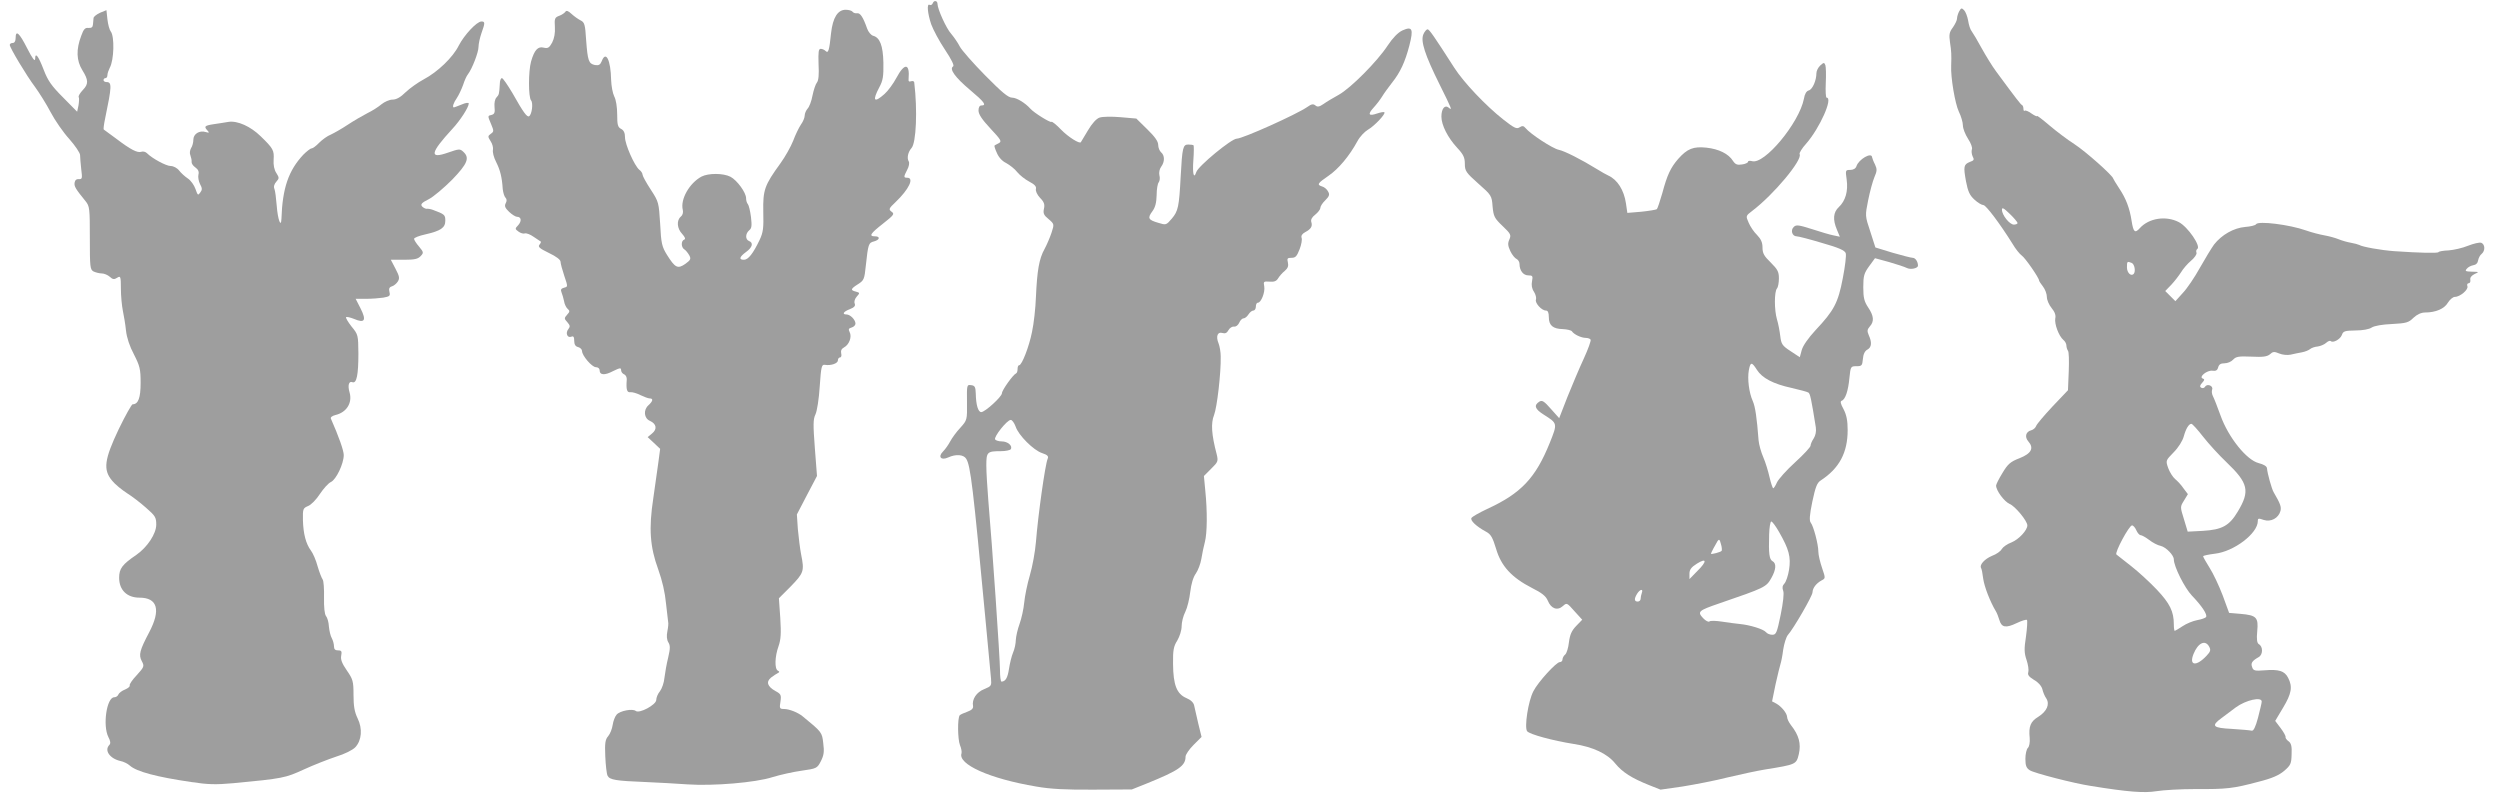
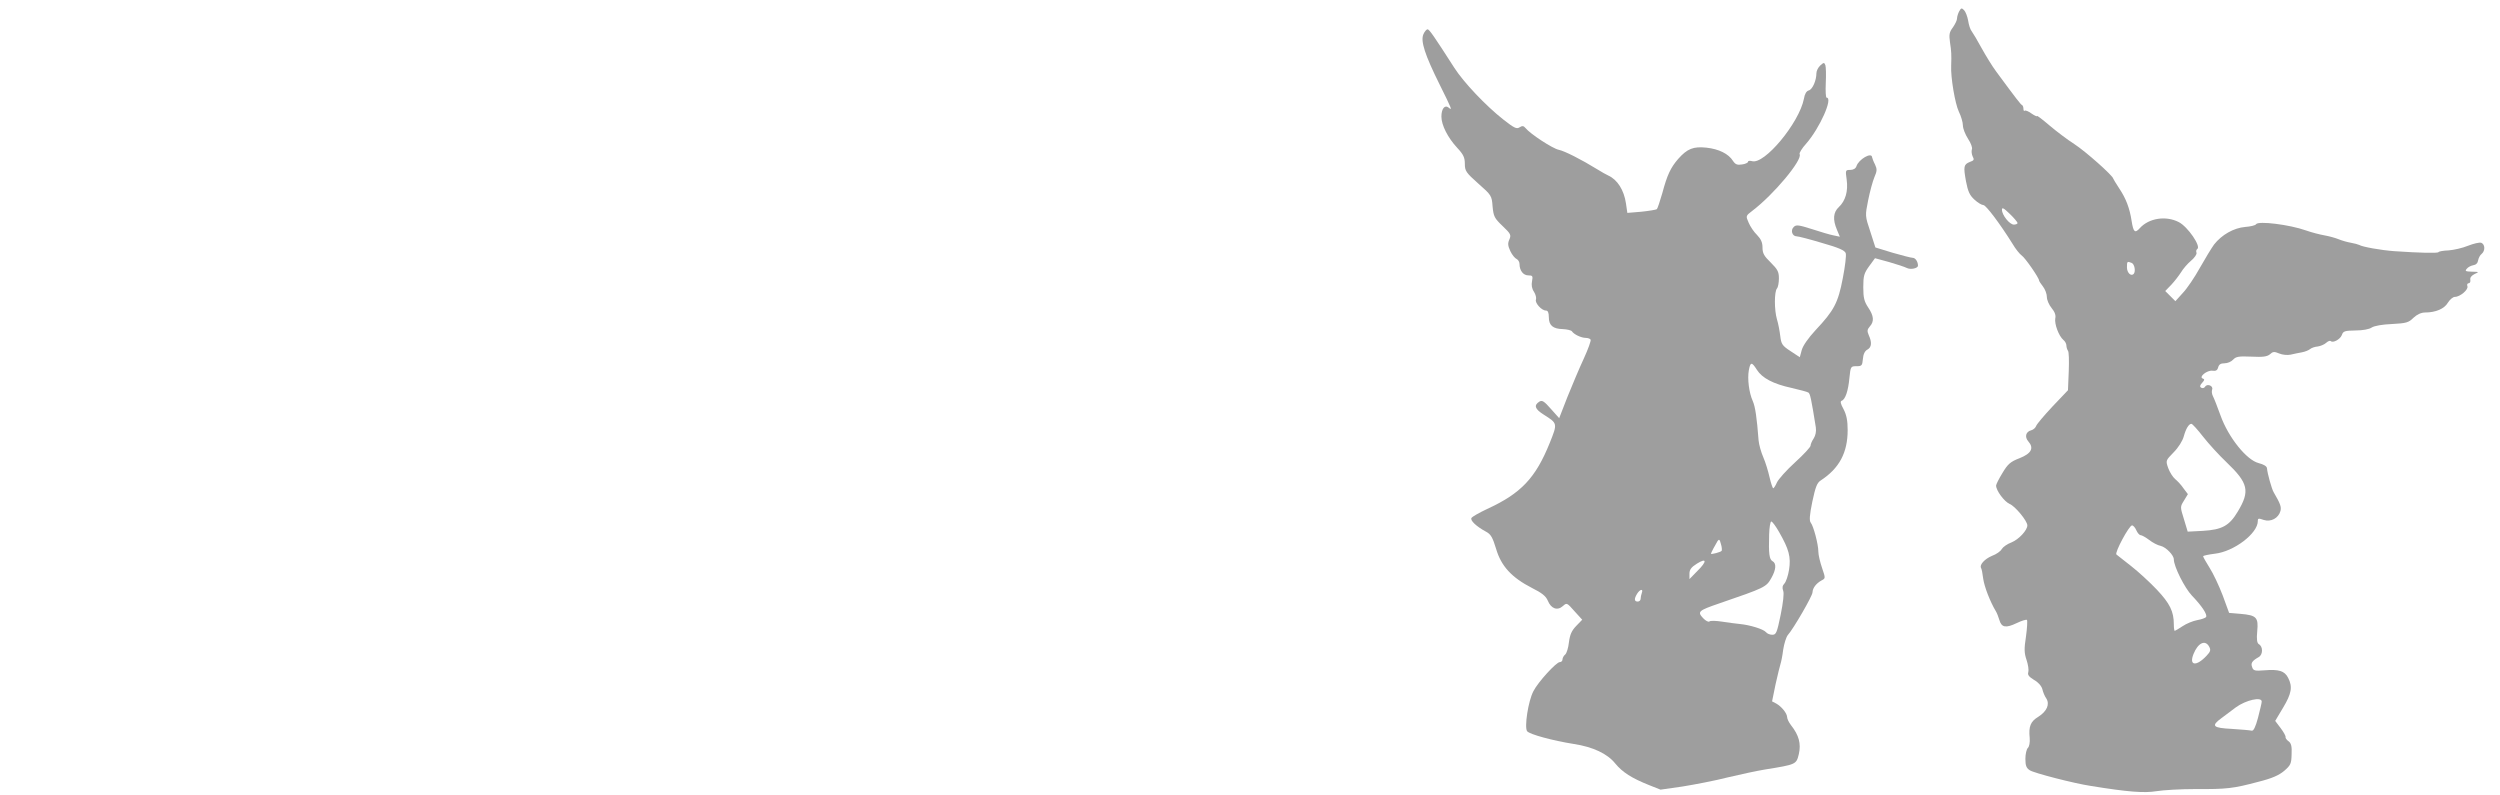
<svg xmlns="http://www.w3.org/2000/svg" version="1.0" width="1280pt" height="407pt" viewBox="0 0 1280 407" preserveAspectRatio="xMidYMid meet">
  <g transform="translate(0,407) scale(0.1,-0.1)" fill="#9e9e9e" stroke="none">
-     <path d="M4776 4054 c-3 -8 -10 -12 -16 -9 -16 10 -11 -44 8 -100 10 -27 41 -86 70 -129 34 -51 49 -82 42 -86 -21 -13 10 -56 86 -120 74 -62 87 -80 59 -80 -10 0 -15 -10 -15 -26 0 -19 18 -46 61 -92 55 -59 59 -66 43 -75 -11 -5 -20 -11 -22 -12 -2 -2 3 -19 12 -38 9 -22 27 -42 48 -52 18 -10 44 -30 56 -46 13 -16 41 -38 62 -49 27 -14 37 -25 34 -37 -3 -10 6 -30 21 -46 21 -21 25 -34 20 -56 -5 -23 -1 -33 24 -53 29 -25 29 -26 15 -69 -8 -24 -24 -62 -36 -84 -28 -50 -38 -111 -44 -245 -2 -57 -11 -138 -20 -179 -15 -76 -52 -171 -66 -171 -5 0 -8 -9 -8 -19 0 -11 -3 -21 -8 -23 -15 -6 -72 -86 -72 -101 0 -18 -87 -97 -106 -97 -16 0 -27 37 -28 94 -1 35 -5 42 -24 44 -22 3 -22 1 -21 -88 1 -90 1 -91 -34 -130 -20 -21 -43 -53 -52 -70 -9 -17 -25 -40 -37 -52 -27 -27 -10 -47 27 -30 39 18 79 15 92 -7 22 -35 35 -143 98 -816 14 -148 27 -287 29 -309 3 -37 2 -39 -34 -54 -40 -15 -65 -53 -58 -87 2 -12 -7 -21 -29 -29 -17 -6 -35 -14 -39 -18 -12 -13 -11 -122 1 -153 7 -16 10 -35 8 -42 -20 -56 144 -130 382 -170 73 -13 152 -17 295 -16 l195 1 80 32 c160 65 195 89 195 136 0 10 18 37 41 60 l41 41 -17 69 c-9 38 -18 79 -21 92 -3 15 -18 29 -40 38 -49 21 -67 67 -68 174 -1 72 3 91 22 121 12 21 22 52 22 73 0 20 8 53 19 74 10 20 21 66 25 101 5 41 15 76 29 95 11 16 24 50 28 75 4 25 12 64 18 86 12 46 13 157 2 264 l-7 74 37 37 c36 35 37 39 28 76 -26 99 -30 157 -13 199 15 38 36 216 34 300 0 22 -5 52 -11 67 -15 36 -5 61 20 53 14 -4 23 0 31 15 6 11 19 19 28 18 10 -2 21 7 27 20 5 12 15 22 22 22 7 0 18 9 25 20 7 11 18 20 25 20 7 0 13 9 13 20 0 11 4 20 10 20 17 0 38 54 33 83 -5 26 -3 27 27 25 23 -2 35 2 44 17 6 10 21 28 34 38 16 14 20 25 16 43 -5 21 -3 24 19 24 20 0 27 8 41 44 9 23 14 50 10 59 -3 10 3 20 18 28 30 16 39 30 32 52 -4 12 3 25 20 38 14 11 26 27 26 34 0 8 11 26 25 39 21 21 24 30 15 45 -5 11 -19 23 -30 26 -29 9 -25 16 32 55 51 35 106 100 148 177 12 23 37 49 54 59 32 18 92 81 84 89 -3 3 -19 0 -37 -6 -43 -15 -50 -5 -19 29 14 15 34 41 44 57 10 17 33 48 50 70 44 55 68 108 90 192 22 86 15 100 -36 77 -23 -11 -49 -38 -75 -77 -53 -81 -188 -217 -250 -252 -27 -15 -63 -36 -78 -47 -22 -15 -31 -17 -42 -8 -11 9 -20 8 -42 -8 -55 -38 -331 -162 -361 -162 -27 0 -198 -141 -207 -171 -13 -39 -20 -8 -15 61 3 39 3 73 1 76 -2 2 -14 4 -27 4 -27 0 -31 -14 -39 -165 -8 -154 -13 -176 -45 -214 -29 -34 -30 -34 -69 -22 -52 15 -57 24 -31 59 15 20 21 44 22 83 0 30 5 60 11 66 5 7 7 23 3 36 -3 14 1 32 9 43 19 25 19 58 0 74 -8 7 -15 24 -15 38 0 18 -17 42 -56 80 l-56 55 -81 7 c-45 4 -93 3 -107 -2 -16 -5 -39 -30 -60 -66 -19 -31 -35 -58 -36 -60 -6 -10 -64 26 -101 64 -24 25 -47 44 -50 40 -6 -5 -90 47 -108 68 -26 29 -70 56 -93 56 -20 0 -53 28 -138 114 -62 63 -121 130 -130 148 -9 18 -29 47 -44 65 -25 27 -70 127 -70 153 0 17 -18 20 -24 4z m424 -2168 c14 -44 92 -122 136 -136 27 -9 34 -16 28 -29 -13 -31 -49 -287 -60 -426 -4 -49 -18 -126 -31 -170 -13 -44 -26 -107 -29 -140 -3 -33 -14 -82 -24 -110 -10 -27 -18 -64 -19 -81 0 -17 -6 -47 -14 -65 -8 -19 -17 -57 -21 -84 -7 -46 -18 -64 -38 -65 -5 0 -8 27 -8 59 0 58 -40 642 -60 871 -5 63 -10 143 -10 176 0 70 4 74 75 74 24 0 47 5 50 10 11 17 -15 40 -46 40 -15 0 -31 5 -34 10 -8 13 61 100 80 100 7 0 18 -15 25 -34z" />
    <path d="M10031 4012 c-6 -11 -11 -28 -11 -37 0 -9 -10 -29 -21 -45 -18 -24 -21 -36 -15 -77 7 -46 8 -62 6 -120 -3 -59 20 -194 39 -234 12 -24 21 -56 21 -71 0 -16 12 -46 26 -68 15 -23 24 -46 20 -55 -3 -9 -1 -25 4 -36 9 -16 7 -21 -14 -28 -32 -13 -34 -23 -20 -100 10 -52 19 -71 43 -93 17 -16 38 -28 46 -28 13 0 84 -94 149 -198 15 -26 37 -53 47 -60 18 -12 89 -115 89 -128 0 -3 9 -17 20 -31 11 -14 20 -38 20 -54 0 -15 11 -40 24 -56 16 -19 23 -37 19 -53 -5 -29 18 -90 41 -110 9 -7 16 -20 16 -29 0 -9 4 -21 8 -27 5 -5 6 -52 4 -105 l-4 -97 -79 -83 c-43 -46 -81 -91 -84 -100 -3 -9 -14 -19 -25 -22 -28 -7 -35 -34 -15 -57 30 -34 16 -62 -45 -86 -47 -18 -60 -30 -87 -75 -18 -29 -33 -59 -33 -65 0 -26 42 -82 69 -94 28 -11 91 -87 91 -110 0 -25 -44 -72 -81 -87 -22 -8 -44 -24 -50 -34 -5 -11 -28 -27 -50 -35 -38 -16 -65 -46 -56 -62 3 -4 8 -29 11 -55 6 -42 36 -119 65 -167 5 -8 13 -28 18 -45 11 -38 33 -42 89 -15 25 12 48 19 52 16 3 -4 1 -42 -5 -85 -10 -64 -9 -85 3 -120 8 -24 12 -52 9 -62 -5 -14 3 -24 29 -40 22 -12 39 -32 43 -48 3 -14 12 -36 20 -47 19 -30 3 -66 -41 -94 -40 -24 -50 -50 -44 -108 2 -23 -2 -44 -9 -51 -7 -6 -13 -32 -13 -56 0 -35 5 -48 23 -59 21 -14 226 -67 312 -80 191 -31 273 -37 335 -27 36 6 126 11 201 11 161 -1 193 3 321 37 72 18 107 34 134 57 32 28 36 36 37 84 2 41 -2 57 -16 67 -10 7 -16 17 -15 21 2 5 -10 26 -25 46 l-28 37 40 67 c44 73 50 108 26 154 -18 35 -47 44 -121 38 -49 -4 -57 -2 -63 16 -8 21 -1 32 34 52 22 13 22 54 0 66 -9 6 -12 24 -8 66 7 71 -4 82 -85 89 l-59 5 -33 90 c-19 50 -49 113 -67 141 -18 29 -33 55 -33 59 0 3 27 9 60 13 98 11 220 104 220 167 0 15 4 15 30 6 37 -12 76 9 86 46 5 21 0 36 -35 96 -10 17 -32 96 -34 122 -1 11 -16 20 -43 27 -62 16 -155 132 -195 244 -16 45 -34 90 -39 99 -5 10 -7 24 -4 33 8 19 -25 33 -36 15 -4 -7 -13 -9 -20 -5 -8 5 -7 12 5 25 13 14 13 19 3 22 -22 8 22 43 49 40 18 -3 26 2 30 17 4 15 13 21 33 21 15 0 34 8 44 19 14 15 28 18 93 15 60 -3 80 0 95 12 15 14 22 15 48 4 16 -7 42 -9 57 -6 16 4 42 9 58 12 17 3 36 11 43 17 7 6 25 12 39 13 14 2 33 10 42 18 10 9 20 13 24 10 11 -12 48 8 57 30 7 21 15 23 70 24 36 0 70 6 83 15 14 9 55 16 104 18 73 4 85 7 110 32 18 17 40 27 59 27 55 0 99 19 117 50 10 16 26 30 36 30 27 0 71 38 64 55 -3 8 0 15 7 15 6 0 10 8 8 18 -2 11 6 21 22 29 24 11 24 11 -14 12 -32 1 -37 3 -26 15 6 8 21 16 33 18 14 2 23 11 25 25 2 12 10 27 18 33 19 16 18 49 -2 57 -9 3 -39 -4 -67 -15 -29 -12 -74 -22 -100 -24 -27 -1 -50 -5 -52 -9 -4 -6 -95 -4 -226 5 -69 5 -164 22 -180 32 -6 3 -25 8 -42 11 -18 3 -46 11 -63 18 -17 7 -50 16 -73 20 -23 4 -66 15 -94 25 -84 30 -245 50 -256 32 -3 -6 -29 -12 -56 -14 -58 -5 -120 -40 -159 -90 -13 -18 -46 -72 -73 -120 -26 -47 -65 -105 -87 -128 l-38 -42 -26 26 -26 26 31 32 c17 18 39 47 50 64 10 17 33 44 51 59 18 15 31 34 28 41 -3 7 -1 16 4 19 21 13 -49 115 -95 138 -66 34 -153 20 -199 -31 -25 -28 -33 -21 -42 36 -10 66 -29 116 -64 168 -16 25 -30 47 -30 49 0 14 -143 141 -199 177 -36 23 -94 67 -128 96 -35 30 -63 51 -63 48 0 -4 -13 2 -29 13 -15 11 -31 18 -35 14 -3 -3 -6 1 -6 10 0 8 -3 17 -7 19 -7 3 -25 26 -132 171 -21 28 -55 84 -76 122 -21 39 -44 77 -50 85 -7 8 -15 33 -18 54 -4 22 -13 46 -21 54 -12 12 -15 12 -25 -6z m299 -1084 c0 -4 -9 -8 -19 -8 -22 0 -61 49 -61 76 0 14 9 9 40 -21 22 -21 40 -43 40 -47z m584 -204 c15 -6 22 -44 10 -57 -14 -13 -34 7 -34 34 0 31 1 32 24 23z m366 -890 c29 -37 82 -95 119 -130 113 -108 122 -148 58 -254 -43 -72 -80 -92 -178 -98 l-78 -4 -19 63 c-20 64 -20 64 0 96 l20 33 -22 29 c-11 17 -31 38 -43 48 -12 10 -28 35 -36 57 -13 38 -13 38 28 80 24 24 46 59 52 82 11 40 26 64 39 64 5 0 32 -30 60 -66z m-342 -479 c6 -14 16 -25 22 -25 6 0 26 -11 43 -24 18 -14 44 -28 60 -31 28 -7 67 -48 67 -69 0 -36 55 -146 93 -186 51 -53 80 -97 72 -109 -3 -5 -23 -12 -45 -16 -22 -4 -56 -18 -75 -31 -20 -13 -38 -24 -40 -24 -3 0 -5 15 -5 33 0 66 -20 107 -87 178 -36 38 -96 93 -132 121 -36 28 -70 55 -75 59 -10 9 65 149 80 149 6 0 16 -11 22 -25z m373 -596 c9 -17 7 -25 -13 -46 -53 -57 -92 -52 -67 9 23 57 60 74 80 37z m269 -281 c0 -7 -9 -44 -19 -83 -13 -48 -23 -69 -33 -66 -7 2 -52 6 -100 9 -100 5 -109 15 -53 56 19 15 52 38 72 54 52 38 133 56 133 30z" />
-     <path d="M513 4005 c-18 -8 -33 -20 -34 -27 -1 -7 -2 -22 -3 -33 -1 -14 -7 -19 -23 -18 -17 2 -25 -6 -37 -40 -27 -71 -25 -127 6 -177 31 -50 32 -70 2 -101 -14 -15 -24 -31 -21 -36 3 -5 2 -23 -1 -42 l-7 -33 -72 73 c-59 59 -78 86 -99 141 -28 73 -44 93 -44 56 -1 -15 -14 2 -41 55 -40 79 -59 96 -59 52 0 -16 -6 -25 -15 -25 -8 0 -15 -4 -15 -10 0 -14 86 -158 130 -216 21 -29 57 -86 79 -128 22 -42 65 -104 96 -138 30 -34 55 -71 55 -82 0 -12 3 -44 6 -73 6 -46 5 -51 -12 -50 -12 1 -20 -5 -22 -18 -3 -19 4 -31 56 -95 21 -26 22 -37 22 -189 0 -148 1 -161 19 -171 11 -5 30 -10 42 -10 12 0 31 -8 41 -17 15 -14 23 -15 38 -5 17 11 19 7 19 -56 0 -38 5 -88 10 -113 5 -24 13 -70 16 -101 4 -37 19 -82 41 -123 30 -59 34 -75 34 -145 0 -77 -12 -110 -41 -110 -5 0 -37 -57 -71 -127 -74 -156 -81 -208 -34 -264 15 -19 50 -47 76 -64 26 -16 70 -50 98 -75 47 -41 52 -49 52 -86 0 -47 -46 -116 -102 -155 -72 -49 -88 -70 -88 -117 0 -63 40 -102 104 -102 93 0 110 -63 50 -177 -49 -93 -55 -116 -38 -148 14 -26 12 -30 -26 -72 -23 -24 -38 -47 -36 -52 3 -5 -7 -14 -23 -21 -16 -6 -32 -18 -35 -26 -3 -8 -12 -14 -21 -14 -39 0 -60 -145 -30 -204 11 -20 12 -33 5 -40 -27 -27 1 -69 55 -82 17 -3 39 -14 50 -24 35 -31 137 -58 314 -84 85 -13 126 -14 215 -6 255 24 267 27 361 70 50 23 124 52 166 66 43 13 85 34 98 48 33 35 38 95 12 148 -16 33 -21 63 -21 120 0 70 -3 80 -34 125 -25 36 -33 57 -29 76 4 22 2 27 -16 27 -15 0 -21 6 -21 21 0 11 -5 30 -11 41 -7 12 -13 39 -15 60 -1 22 -8 46 -15 54 -7 9 -11 44 -10 95 1 44 -2 86 -7 92 -5 7 -17 37 -26 68 -8 31 -24 67 -34 80 -26 35 -39 86 -41 155 -1 58 0 62 26 73 16 6 43 34 61 62 18 27 43 55 56 61 27 12 66 94 66 138 0 23 -25 94 -66 187 -3 6 7 14 23 18 57 13 88 62 73 115 -11 37 -4 61 15 53 21 -7 30 38 30 147 -1 94 -1 97 -35 138 -18 23 -31 45 -28 48 3 3 21 -1 41 -9 54 -23 64 -8 34 52 l-26 51 52 0 c29 0 69 3 89 6 33 6 37 9 32 29 -4 17 -1 25 13 29 10 3 23 14 30 25 10 16 8 27 -12 65 l-24 46 68 0 c54 0 71 4 85 19 16 17 15 20 -9 49 -14 16 -25 34 -25 39 0 6 26 16 58 23 79 18 102 34 102 70 0 30 -3 33 -65 56 -11 4 -25 6 -31 5 -6 0 -16 5 -23 12 -9 11 -2 19 34 37 24 12 78 58 120 100 79 82 91 112 57 143 -17 16 -22 15 -77 -4 -99 -35 -93 -3 21 121 41 44 84 111 84 130 0 6 -16 4 -36 -5 -20 -8 -38 -15 -40 -15 -10 0 -2 24 15 48 10 15 24 45 32 67 7 22 18 47 25 55 21 27 54 112 54 140 0 15 7 47 15 70 19 53 19 60 0 60 -24 0 -88 -69 -116 -123 -30 -61 -109 -136 -179 -173 -30 -16 -72 -46 -93 -66 -26 -26 -48 -38 -67 -38 -16 0 -41 -11 -57 -24 -15 -13 -48 -34 -73 -46 -25 -13 -70 -39 -100 -59 -30 -20 -69 -42 -86 -50 -18 -7 -44 -26 -60 -42 -15 -16 -33 -29 -39 -29 -6 0 -25 -15 -42 -32 -76 -81 -107 -172 -112 -328 -2 -50 -19 -3 -24 65 -3 39 -8 78 -12 88 -5 11 -1 25 10 37 15 17 15 20 0 44 -11 16 -16 41 -14 69 3 47 -2 57 -66 119 -52 51 -119 81 -165 74 -19 -3 -54 -9 -77 -12 -46 -7 -50 -12 -30 -33 10 -11 8 -12 -10 -7 -32 10 -63 -10 -63 -39 0 -14 -5 -34 -12 -44 -6 -11 -8 -26 -3 -37 4 -11 7 -25 6 -33 -1 -7 7 -20 19 -28 15 -11 20 -22 16 -37 -3 -12 1 -34 8 -48 12 -22 12 -30 1 -44 -11 -16 -13 -14 -24 18 -7 20 -24 44 -39 54 -15 10 -35 28 -45 41 -10 13 -29 23 -43 23 -23 0 -94 38 -122 66 -7 7 -20 10 -28 7 -20 -7 -54 10 -129 67 -33 24 -62 46 -64 47 -2 2 1 27 7 55 35 169 36 188 6 188 -8 0 -14 5 -14 10 0 6 5 10 10 10 6 0 10 7 10 16 0 8 6 25 12 37 22 39 25 161 5 186 -6 7 -14 35 -17 62 l-5 47 -32 -13z" />
-     <path d="M2895 4010 c-4 -6 -18 -16 -32 -21 -22 -8 -25 -14 -22 -57 2 -31 -3 -58 -14 -80 -15 -27 -22 -31 -43 -26 -30 8 -48 -12 -65 -71 -14 -51 -14 -182 0 -199 12 -14 4 -73 -10 -81 -10 -7 -30 20 -85 118 -25 42 -49 77 -54 77 -6 0 -11 -13 -11 -30 -3 -52 -4 -55 -17 -69 -8 -8 -12 -28 -10 -49 3 -27 0 -36 -14 -40 -22 -5 -22 -4 -3 -49 14 -33 14 -37 -2 -48 -16 -12 -16 -14 -1 -38 9 -13 14 -33 12 -44 -3 -11 4 -39 16 -62 21 -42 30 -77 34 -139 2 -18 8 -38 14 -44 7 -7 8 -17 1 -29 -7 -14 -3 -24 18 -44 15 -14 33 -25 40 -25 22 0 25 -21 7 -42 -18 -19 -18 -20 1 -34 11 -8 25 -12 33 -9 7 2 27 -5 45 -18 18 -12 34 -23 36 -24 2 -1 -1 -9 -7 -16 -9 -11 1 -19 48 -42 38 -18 60 -35 60 -45 0 -9 9 -42 19 -72 19 -56 19 -56 -1 -61 -15 -4 -19 -10 -13 -24 4 -10 10 -30 13 -45 2 -15 11 -33 18 -39 12 -10 12 -15 -2 -30 -16 -18 -16 -20 1 -39 14 -16 15 -22 5 -35 -16 -19 -6 -47 15 -39 11 5 15 -1 15 -21 0 -18 6 -29 20 -32 11 -3 20 -12 20 -20 0 -24 51 -83 71 -83 11 0 19 -7 19 -15 0 -26 26 -28 69 -5 35 17 41 18 41 5 0 -9 7 -18 16 -22 8 -3 14 -15 13 -27 -4 -51 1 -67 19 -64 9 1 32 -5 51 -15 19 -9 40 -17 48 -17 19 0 16 -14 -7 -35 -27 -24 -23 -67 8 -80 33 -15 38 -42 11 -64 l-23 -19 32 -30 32 -30 -9 -68 c-5 -38 -17 -121 -26 -184 -24 -157 -17 -250 25 -365 21 -58 35 -120 40 -175 5 -47 10 -90 11 -95 2 -6 0 -27 -4 -47 -5 -24 -3 -44 5 -57 10 -16 10 -31 -1 -78 -8 -32 -16 -78 -19 -103 -2 -25 -13 -56 -23 -69 -11 -13 -19 -33 -19 -45 -1 -25 -87 -71 -105 -56 -16 13 -81 1 -98 -19 -8 -9 -17 -32 -20 -52 -3 -21 -13 -46 -23 -58 -15 -17 -18 -35 -15 -103 2 -46 7 -91 12 -100 11 -21 42 -26 194 -32 66 -3 163 -8 215 -12 132 -9 348 9 435 37 39 12 106 27 149 33 77 11 80 12 99 49 15 30 18 48 12 92 -6 55 -7 57 -105 137 -24 20 -69 38 -96 38 -22 0 -24 3 -18 38 5 34 2 39 -26 54 -41 23 -49 47 -22 69 12 9 28 20 35 23 9 5 9 7 0 12 -18 8 -16 73 3 125 12 35 14 65 9 145 l-7 101 61 61 c66 68 70 78 53 162 -6 30 -13 89 -17 131 l-5 75 51 98 52 99 -11 143 c-9 120 -9 147 3 172 8 16 18 79 22 143 7 104 10 114 27 111 30 -5 66 7 66 23 0 8 5 15 11 15 6 0 9 9 6 20 -3 14 1 24 14 31 27 14 42 55 29 79 -7 14 -5 19 10 23 11 3 20 12 20 20 0 20 -27 47 -46 47 -25 0 -15 15 17 27 23 9 30 17 25 29 -4 10 1 25 11 36 16 18 16 19 -5 25 -29 7 -27 14 11 38 30 19 33 25 40 95 12 111 14 117 42 124 30 8 33 26 5 26 -33 0 -24 14 41 65 56 44 60 50 44 61 -16 12 -15 16 21 50 68 65 96 124 59 124 -19 0 -19 4 0 41 9 16 12 35 8 42 -11 17 -4 49 14 69 24 27 31 194 14 335 0 7 -8 10 -16 7 -10 -4 -15 0 -13 12 7 81 -21 83 -62 6 -16 -30 -43 -67 -61 -83 -54 -48 -64 -36 -27 34 19 35 22 56 21 126 -2 88 -18 129 -53 138 -10 3 -24 19 -30 36 -21 60 -36 82 -52 79 -9 -1 -19 2 -23 8 -3 5 -19 10 -35 10 -41 0 -66 -40 -75 -120 -9 -88 -14 -105 -28 -91 -6 6 -17 11 -25 11 -11 0 -13 -16 -11 -78 3 -53 0 -84 -8 -94 -7 -8 -17 -38 -23 -67 -5 -29 -17 -59 -25 -67 -8 -9 -15 -25 -15 -36 0 -11 -9 -32 -20 -47 -10 -15 -28 -52 -39 -82 -12 -30 -41 -82 -65 -115 -82 -113 -90 -136 -88 -248 2 -83 0 -105 -19 -145 -33 -69 -58 -101 -80 -101 -28 0 -23 15 11 40 32 23 39 47 15 56 -20 8 -19 38 1 55 13 10 14 24 9 68 -4 31 -11 60 -16 66 -5 5 -9 18 -9 30 0 29 -46 92 -80 110 -37 19 -113 19 -148 1 -62 -33 -110 -117 -96 -171 3 -13 -1 -27 -10 -34 -23 -19 -20 -61 7 -89 15 -17 18 -26 10 -29 -17 -6 -16 -40 1 -50 7 -4 18 -18 25 -30 10 -19 7 -24 -20 -44 -39 -27 -52 -21 -94 46 -26 42 -30 58 -35 159 -7 109 -7 112 -48 175 -23 35 -42 70 -42 76 0 7 -7 19 -17 26 -25 21 -73 130 -73 166 0 22 -6 36 -20 43 -17 9 -20 21 -20 74 0 37 -6 76 -15 92 -8 16 -15 54 -16 84 -2 103 -27 153 -48 97 -8 -19 -15 -23 -35 -20 -32 7 -37 21 -45 128 -5 80 -8 91 -29 101 -12 6 -33 21 -46 33 -16 15 -26 19 -31 11z" />
    <path d="M7288 3895 c-16 -35 8 -107 83 -258 62 -125 67 -136 46 -118 -20 16 -37 -6 -37 -46 0 -43 32 -107 81 -160 32 -34 39 -50 39 -82 0 -36 6 -45 69 -101 67 -59 69 -62 73 -117 5 -51 9 -60 51 -100 42 -40 45 -46 35 -69 -9 -20 -8 -32 5 -60 9 -19 24 -37 32 -40 8 -4 15 -15 15 -26 0 -33 19 -58 45 -58 22 0 24 -3 19 -30 -4 -19 -1 -38 10 -54 9 -14 13 -32 10 -40 -6 -17 29 -56 51 -56 10 0 15 -10 15 -34 0 -42 21 -60 72 -61 21 -1 42 -6 46 -11 10 -16 48 -34 71 -34 11 0 22 -4 25 -9 3 -5 -13 -49 -35 -97 -23 -49 -60 -138 -84 -197 l-42 -108 -42 47 c-35 40 -45 46 -59 38 -30 -19 -24 -38 22 -67 71 -45 71 -44 31 -144 -73 -181 -147 -259 -321 -339 -40 -19 -76 -39 -80 -46 -8 -12 24 -43 74 -70 25 -13 34 -29 52 -88 26 -89 80 -147 183 -200 52 -26 72 -42 82 -66 17 -41 49 -52 77 -27 20 18 21 17 59 -26 l40 -44 -31 -32 c-23 -24 -32 -44 -37 -83 -3 -29 -12 -57 -19 -63 -8 -6 -14 -18 -14 -25 0 -8 -6 -14 -14 -14 -18 0 -112 -103 -135 -149 -27 -51 -47 -186 -32 -205 13 -16 131 -48 238 -65 99 -15 173 -50 213 -100 37 -45 84 -75 174 -111 l58 -23 112 16 c62 10 167 30 233 47 67 16 152 34 189 40 161 26 161 26 174 79 12 53 1 96 -40 148 -11 14 -20 33 -20 42 -1 20 -29 54 -56 69 l-21 11 18 88 c11 48 22 95 25 103 3 8 10 41 14 74 5 32 16 66 24 75 28 31 126 200 126 218 1 23 19 46 46 61 21 11 21 11 3 64 -10 29 -19 67 -19 83 0 38 -25 132 -39 149 -8 10 -6 39 8 107 16 75 24 97 43 109 95 62 138 142 138 258 0 49 -6 78 -21 107 -15 27 -18 40 -10 43 19 6 34 51 40 117 6 59 7 60 36 60 27 0 30 3 33 37 2 25 10 41 23 48 22 12 24 37 7 74 -9 21 -8 29 5 44 24 26 21 55 -8 98 -20 30 -25 49 -25 103 0 59 4 72 30 108 l30 41 73 -20 c39 -11 80 -25 90 -30 19 -10 57 -2 57 12 0 20 -13 40 -27 40 -8 0 -54 12 -103 26 l-88 27 -26 81 c-27 81 -27 81 -11 161 9 44 23 97 32 118 14 32 14 41 3 65 -8 15 -14 32 -15 37 -2 28 -69 -11 -80 -46 -4 -12 -16 -19 -32 -19 -24 0 -25 -1 -18 -50 8 -59 -6 -108 -40 -140 -29 -27 -32 -64 -10 -116 l15 -36 -33 7 c-17 3 -67 18 -110 32 -69 22 -81 23 -93 11 -18 -17 -8 -48 15 -48 9 0 67 -15 130 -34 85 -24 116 -38 121 -52 4 -10 -3 -68 -15 -129 -24 -126 -45 -165 -139 -265 -38 -41 -65 -80 -71 -102 l-10 -37 -47 31 c-43 28 -48 36 -53 77 -3 25 -10 64 -17 86 -14 48 -14 141 0 158 6 7 10 30 10 52 0 34 -7 46 -42 81 -34 33 -42 47 -42 77 0 26 -8 43 -28 64 -16 15 -35 44 -43 63 -15 34 -15 35 18 60 110 83 260 263 243 291 -3 5 12 30 34 54 69 79 139 235 104 235 -4 0 -6 34 -4 75 2 41 1 82 -2 91 -6 15 -8 15 -26 -1 -11 -10 -20 -28 -20 -40 0 -37 -20 -83 -39 -88 -12 -3 -21 -18 -25 -43 -24 -123 -203 -339 -266 -319 -11 3 -20 2 -20 -3 0 -5 -14 -12 -31 -14 -24 -4 -34 0 -46 18 -23 37 -73 61 -136 68 -67 7 -98 -5 -145 -58 -38 -44 -56 -81 -81 -175 -12 -41 -24 -78 -28 -82 -5 -3 -40 -9 -79 -13 l-72 -6 -7 48 c-10 69 -44 122 -90 143 -11 5 -36 19 -55 31 -86 53 -170 95 -199 101 -31 6 -146 81 -171 112 -9 11 -16 12 -30 3 -15 -10 -28 -3 -83 40 -89 70 -203 190 -251 265 -104 162 -128 197 -137 197 -5 0 -15 -11 -21 -25z m1707 -1718 c27 -43 85 -73 177 -93 42 -10 82 -20 87 -24 9 -5 15 -34 38 -178 3 -20 -1 -41 -11 -57 -9 -13 -16 -30 -16 -37 0 -7 -36 -46 -79 -85 -44 -40 -85 -86 -93 -103 -7 -16 -16 -30 -19 -30 -3 0 -12 26 -19 57 -7 31 -21 77 -32 102 -11 25 -22 64 -24 86 -9 117 -17 173 -30 202 -19 42 -28 114 -20 157 8 44 15 44 41 3z m114 -831 c51 -89 61 -128 51 -193 -5 -31 -16 -63 -24 -71 -10 -10 -12 -22 -6 -37 5 -13 0 -58 -13 -123 -19 -92 -23 -102 -43 -102 -12 0 -27 6 -33 14 -13 15 -81 36 -132 41 -19 2 -60 7 -91 12 -32 5 -61 6 -66 1 -4 -4 -19 3 -32 17 -31 33 -24 39 81 75 236 81 242 84 268 130 25 44 27 76 6 87 -16 9 -20 37 -17 136 1 37 6 67 11 67 5 0 23 -24 40 -54z m-294 -96 c-4 -7 -55 -20 -55 -15 0 4 23 47 34 65 8 11 11 8 17 -15 5 -15 6 -32 4 -35z m-124 -103 l-41 -42 0 28 c0 20 9 33 38 51 51 32 53 12 3 -37z m-285 -113 c-3 -9 -6 -22 -6 -30 0 -8 -7 -14 -15 -14 -18 0 -19 14 -3 40 15 24 33 27 24 4z" />
  </g>
</svg>